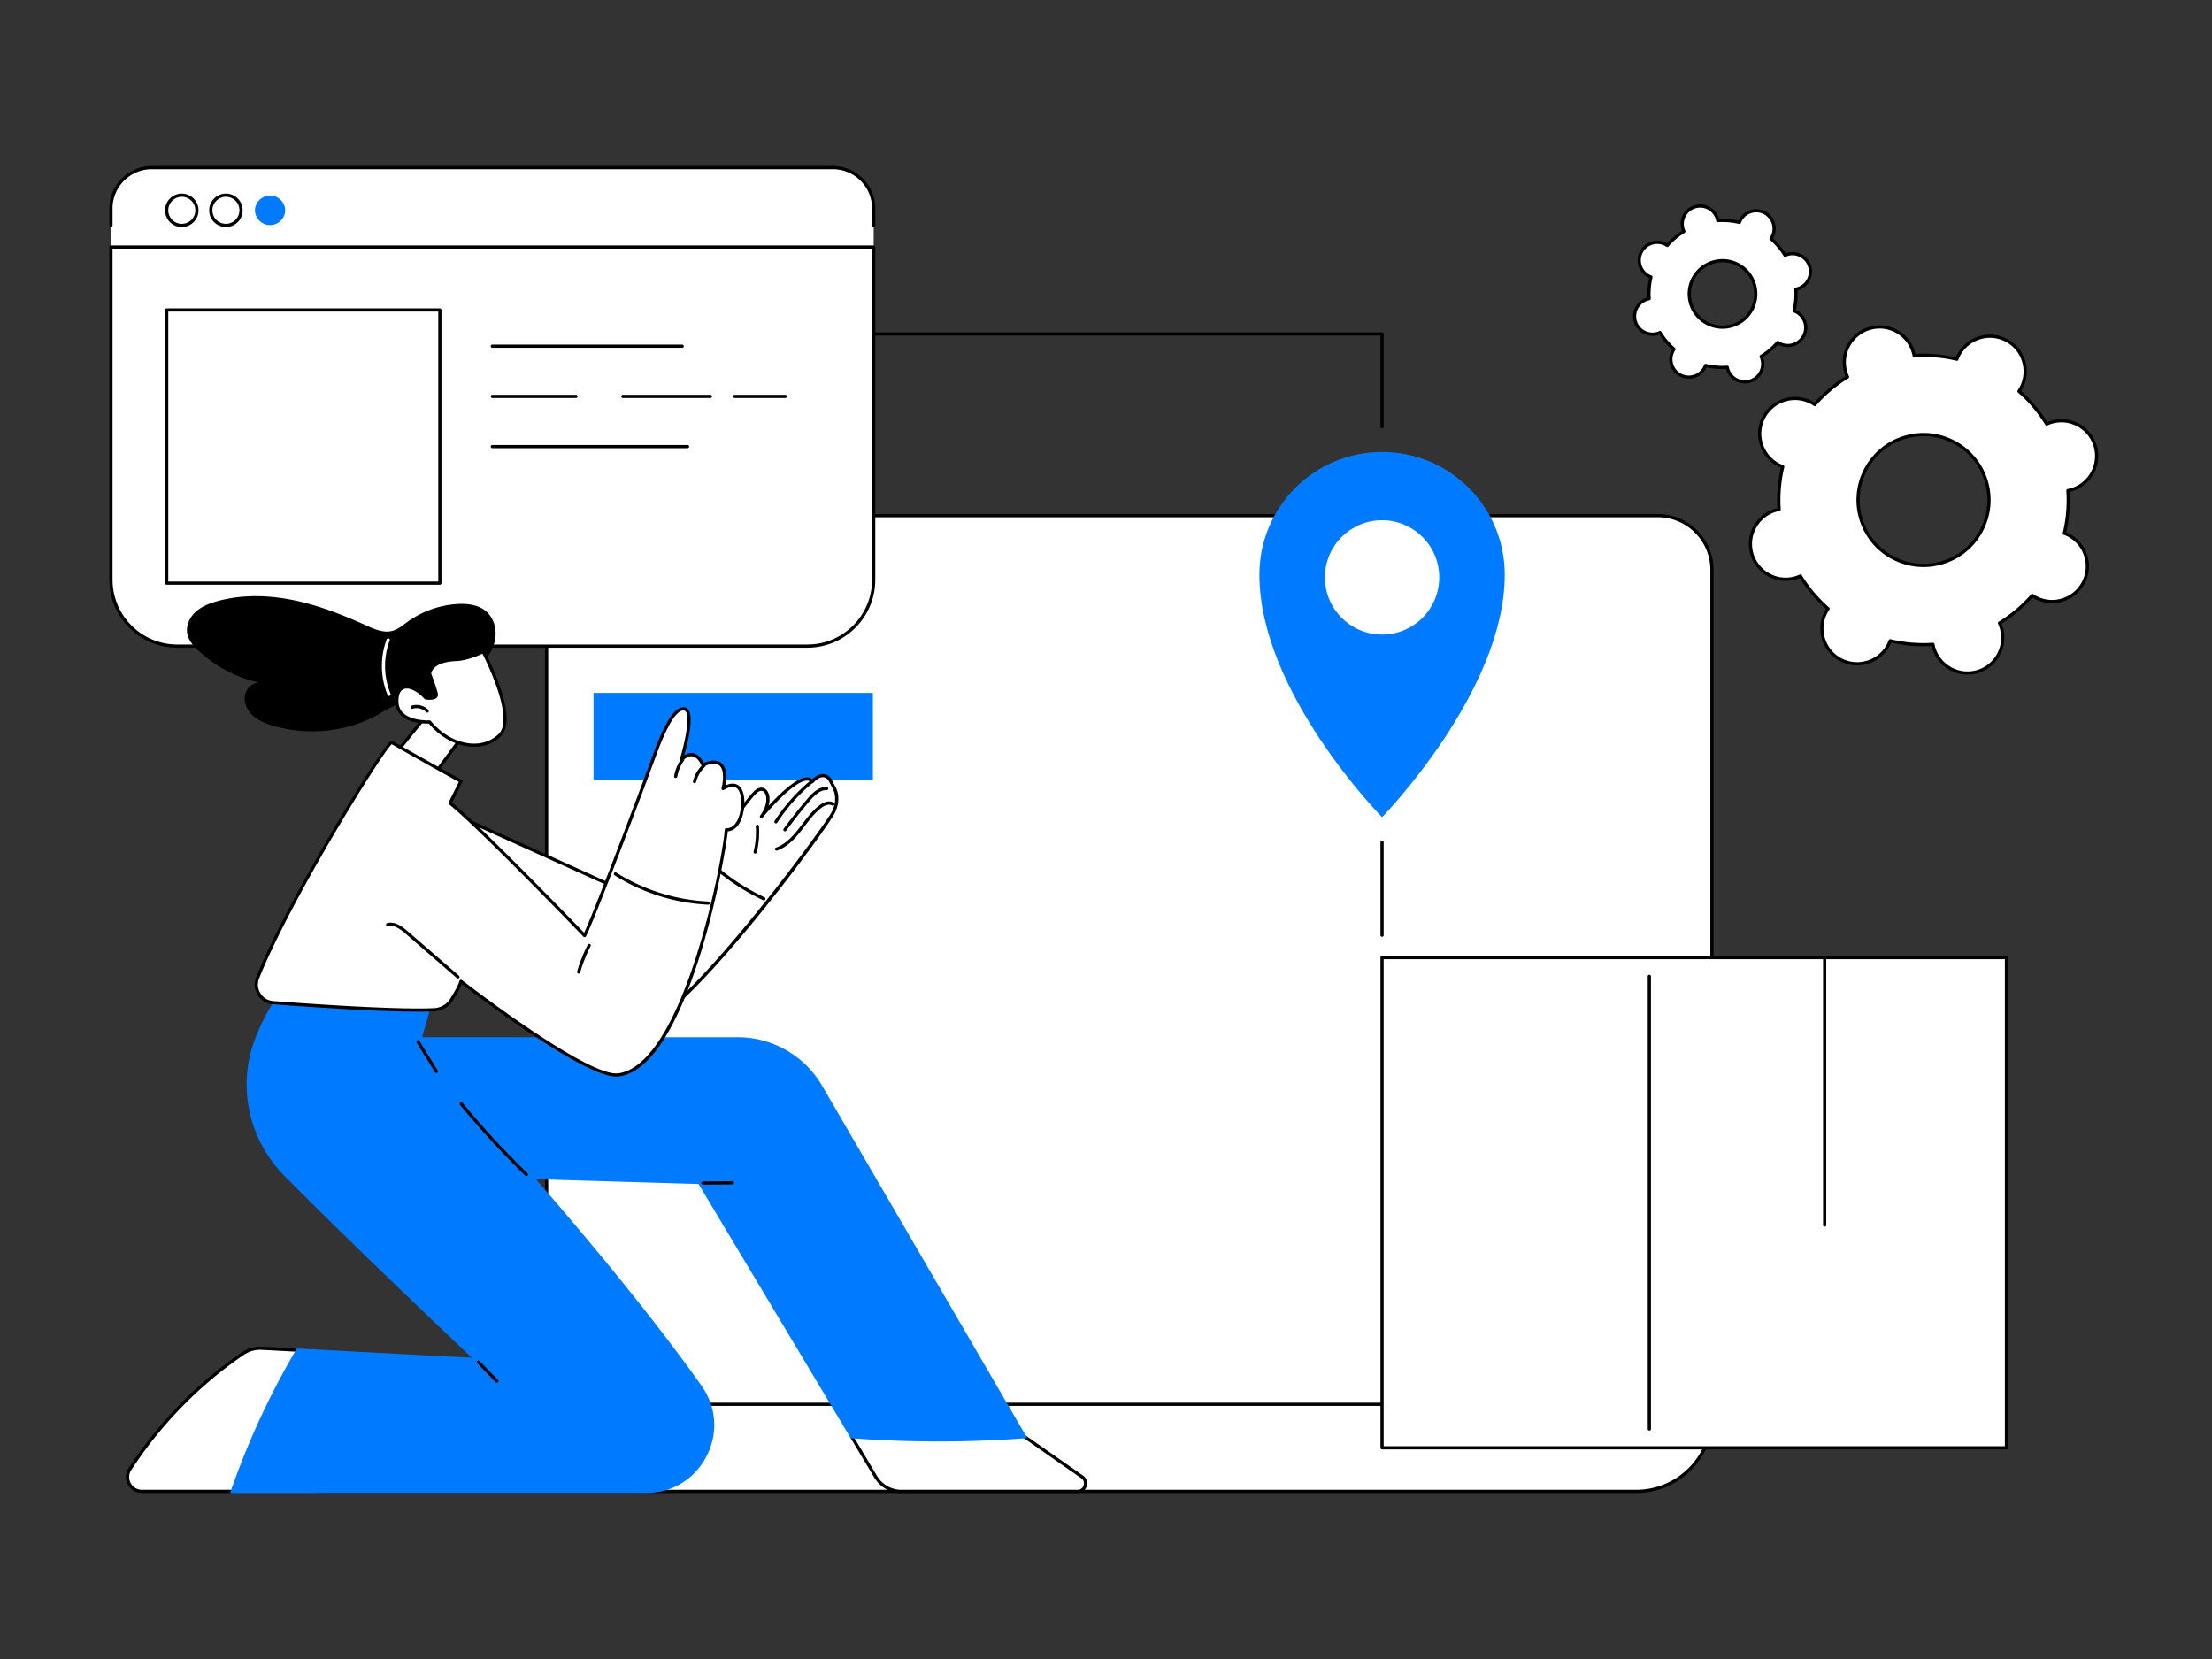
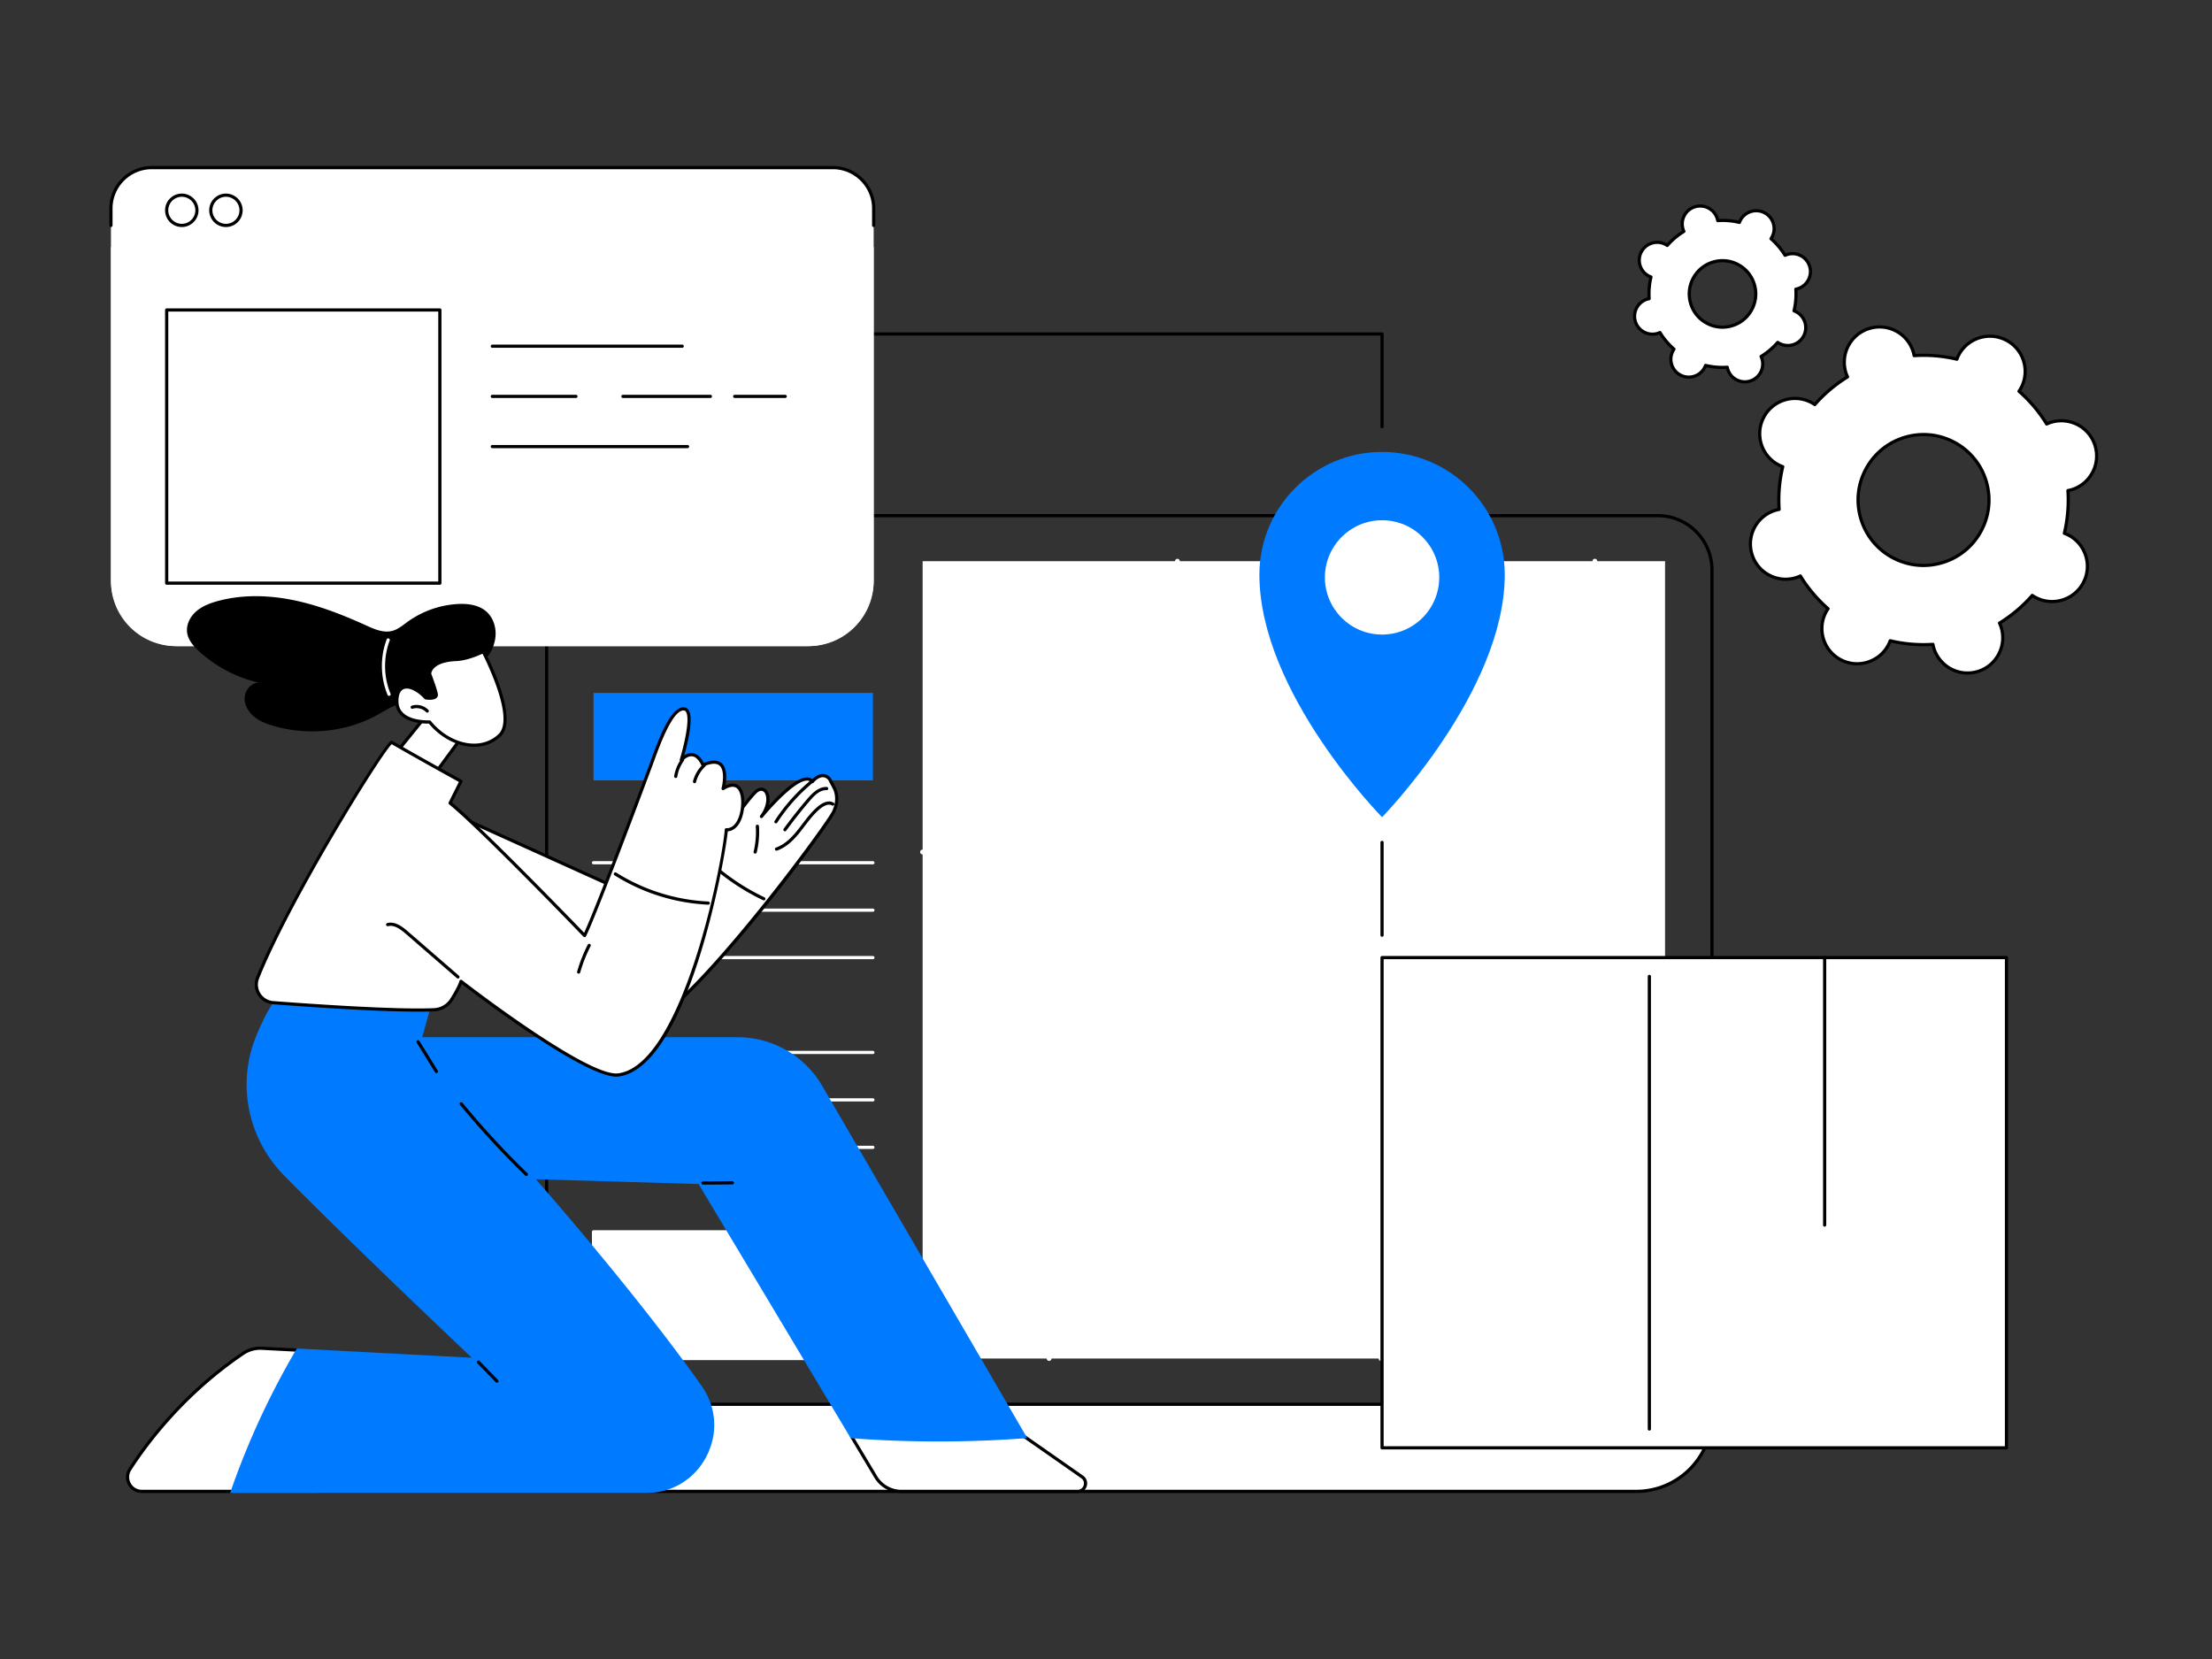
<svg xmlns="http://www.w3.org/2000/svg" width="640" height="480" version="1.0" viewBox="0 0 480 360">
  <rect x="0" y="0" width="480" height="360" fill="#333333" stroke="none" />
  <defs>
    <clipPath id="a">
-       <path d="M23.73 53H190v88H23.73Zm0 0" />
-     </clipPath>
+       </clipPath>
    <clipPath id="b">
      <path d="M23.73 36H190v14H23.73Zm0 0" />
    </clipPath>
  </defs>
-   <path fill="#fff" d="M359.727 111.895h-229.34c-6.5 0-11.77 5.265-11.77 11.77V293.21c0 6.5 5.27 11.77 11.77 11.77h241.105V123.663c0-6.504-5.27-11.77-11.765-11.77" />
  <path d="M130.387 112.242c-6.301 0-11.422 5.121-11.422 11.422v169.547c0 6.297 5.12 11.422 11.422 11.422h240.758V123.664c0-6.3-5.122-11.422-11.418-11.422Zm241.105 193.082H130.387c-6.68 0-12.117-5.433-12.117-12.113V123.664c0-6.68 5.437-12.117 12.117-12.117h229.34c6.68 0 12.113 5.437 12.113 12.117V304.98a.345.345 0 0 1-.348.344" />
  <path fill="#fff" d="M355.055 323.629H70.008c-9.078 0-16.438-7.36-16.438-16.438v-2.468h317.922v2.468c0 9.079-7.36 16.438-16.437 16.438" />
  <path d="M53.914 305.07v2.121c0 8.872 7.219 16.09 16.094 16.09h285.047c8.87 0 16.09-7.219 16.09-16.09v-2.12Zm301.14 18.907H70.009c-9.254 0-16.785-7.532-16.785-16.786v-2.468c0-.192.156-.344.347-.344h317.922c.192 0 .348.152.348.344v2.468c0 9.254-7.531 16.786-16.785 16.786" />
  <path fill="#fff" d="M189.418 294.797h-60.621V267.3h60.621z" />
  <path fill="#fff" d="M129.145 294.453h59.925v-26.808h-59.925Zm60.273.692h-60.621a.35.35 0 0 1-.348-.348V267.3c0-.196.156-.348.348-.348h60.621c.191 0 .344.152.344.348v27.496a.345.345 0 0 1-.344.348" />
  <path fill="#007bff" d="M189.418 169.34h-60.621v-18.977h60.621z" />
  <path fill="#fff" d="M189.418 187.559h-60.621a.346.346 0 1 1 0-.692h60.621c.191 0 .344.156.344.344a.343.343 0 0 1-.344.348M189.418 197.852h-60.621a.35.35 0 0 1-.348-.348c0-.188.156-.344.348-.344h60.621a.345.345 0 0 1 0 .691M189.418 208.145h-60.621a.345.345 0 1 1 0-.691h60.621c.191 0 .344.151.344.343a.345.345 0 0 1-.344.348M189.418 228.727h-60.621a.345.345 0 1 1 0-.692h60.621c.191 0 .344.156.344.348a.34.34 0 0 1-.344.344M189.418 239.02h-60.621a.35.35 0 0 1-.348-.344c0-.192.156-.348.348-.348h60.621a.345.345 0 0 1 0 .692M189.418 249.313h-60.621a.345.345 0 1 1 0-.691h60.621c.191 0 .344.151.344.343a.345.345 0 0 1-.344.347M361.313 294.797H200.21v-173.02h161.102z" />
  <path fill="#fff" d="M299.676 295.316a.52.52 0 0 1-.52-.52v-28.769l-44.023-44.023a.52.52 0 0 1-.153-.367v-99.86c0-.285.23-.515.52-.515.285 0 .52.23.52.515v99.645l44.023 44.023a.52.52 0 0 1 .152.368v28.984c0 .289-.23.52-.52.52" />
  <path fill="#fff" d="M346.082 185.402H200.211a.52.52 0 1 1 0-1.039h145.352v-62.586a.518.518 0 0 1 1.04 0l-.001 63.106a.52.52 0 0 1-.52.52" />
  <path fill="#fff" d="M361.863 247.59a.52.52 0 0 1-.367-.153L299.31 185.25a.519.519 0 1 1 .734-.734l62.187 62.187a.519.519 0 0 1-.367.887M227.656 295.316a.52.52 0 0 1-.52-.52v-28.983c0-.286.235-.52.52-.52h72.02a.52.52 0 1 1 0 1.039h-71.5v28.465a.52.52 0 0 1-.52.52M315.695 126.969c0 8.992-7.293 16.285-16.289 16.285-8.992 0-16.285-7.293-16.285-16.285 0-8.996 7.293-16.29 16.285-16.29 8.996 0 16.29 7.294 16.29 16.29" />
  <path fill="#007bff" d="M299.906 137.7c-6.851 0-12.406-5.555-12.406-12.407s5.555-12.402 12.406-12.402 12.406 5.55 12.406 12.402-5.554 12.406-12.406 12.406m0-39.63c-14.703 0-26.62 11.918-26.62 26.621 0 25.641 26.62 52.637 26.62 52.637s26.621-27.242 26.621-52.637c0-14.703-11.918-26.62-26.62-26.62" />
  <path d="M299.906 92.945a.35.35 0 0 1-.347-.347V72.813h-136.48a.345.345 0 1 1 0-.691h136.827c.192 0 .344.151.344.343v20.133a.345.345 0 0 1-.344.347M299.906 203.281a.35.35 0 0 1-.347-.347V182.8a.345.345 0 1 1 .691 0v20.133a.345.345 0 0 1-.344.347" />
  <path fill="#fff" d="M435.402 314.176H299.906v-106.38h135.496z" />
  <path d="M300.25 313.832h134.805V208.145H300.25Zm135.152.691H299.906a.35.35 0 0 1-.347-.347v-106.38c0-.19.156-.343.347-.343h135.496c.192 0 .348.152.348.344v106.379a.35.35 0 0 1-.348.347" />
  <path d="M357.906 310.441a.35.35 0 0 1-.347-.347v-98.215c0-.191.156-.344.347-.344.192 0 .348.153.348.344v98.215a.35.35 0 0 1-.348.347M395.945 266.184a.34.34 0 0 1-.343-.344v-58.043c0-.192.152-.344.343-.344s.348.152.348.344v58.043a.345.345 0 0 1-.348.344" />
  <path fill="#fff" d="M428.758 307.688h-21.094v-36.31h21.094zM180.719 36.371H32.94c-4.894 0-8.863 3.969-8.863 8.867v80.856c0 7.793 6.317 14.113 14.113 14.113h137.282c7.793 0 14.113-6.32 14.113-14.113V45.238a8.866 8.866 0 0 0-8.867-8.867" />
  <path fill="#fff" d="M175.191 140.207H38.473c-7.953 0-14.395-6.445-14.395-14.394V53.602h165.508v72.21c0 7.95-6.445 14.395-14.395 14.395" />
  <g clip-path="url(#a)">
-     <path d="M24.422 53.95v71.863c0 7.746 6.3 14.05 14.05 14.05h136.72c7.745 0 14.046-6.304 14.046-14.05V53.948Zm150.77 86.605H38.471c-8.128 0-14.742-6.614-14.742-14.743v-72.21c0-.192.157-.344.348-.344h165.508c.191 0 .348.152.348.344v72.21c0 8.13-6.618 14.743-14.743 14.743" />
-   </g>
+     </g>
  <g clip-path="url(#b)">
    <path d="M189.586 49.266a.35.35 0 0 1-.348-.348v-3.68c0-4.699-3.82-8.52-8.52-8.52H32.946c-4.699 0-8.523 3.821-8.523 8.52v3.68a.345.345 0 1 1-.692 0v-3.68c0-5.078 4.133-9.215 9.215-9.215H180.72c5.078 0 9.215 4.137 9.215 9.215v3.68a.35.35 0 0 1-.348.348" />
  </g>
  <path d="M39.45 42.7a2.94 2.94 0 0 0-2.934 2.937 2.937 2.937 0 0 0 2.933 2.933 2.94 2.94 0 0 0 2.938-2.933 2.94 2.94 0 0 0-2.938-2.938m0 6.566a3.63 3.63 0 0 1-3.626-3.63c0-2 1.625-3.628 3.625-3.628s3.63 1.629 3.63 3.629-1.63 3.629-3.63 3.629M49.027 42.7a2.944 2.944 0 0 0-2.937 2.937 2.94 2.94 0 0 0 2.937 2.933 2.937 2.937 0 0 0 2.934-2.933 2.94 2.94 0 0 0-2.934-2.938m0 6.566c-2 0-3.629-1.63-3.629-3.63s1.63-3.628 3.63-3.628 3.628 1.629 3.628 3.629-1.629 3.629-3.629 3.629" />
-   <path fill="#007bff" d="M61.887 45.637a3.284 3.284 0 0 1-6.566 0 3.284 3.284 0 0 1 6.566 0" />
  <path fill="#fff" d="M95.45 126.547H36.167V67.266h59.281z" />
  <path d="M36.516 126.2h58.586V67.61H36.516Zm58.933.69H36.168a.344.344 0 0 1-.344-.343V67.266c0-.192.153-.348.344-.348h59.281c.192 0 .348.156.348.348v59.28a.35.35 0 0 1-.348.345M148.04 75.473h-41.208a.345.345 0 1 1 0-.691h41.207a.345.345 0 1 1 0 .69M170.39 86.36h-10.96a.344.344 0 0 1-.344-.344c0-.192.156-.348.344-.348h10.96a.345.345 0 1 1 0 .691M154.152 86.36h-18.984a.345.345 0 1 1 0-.692h18.984a.345.345 0 1 1 0 .691M124.98 86.36h-18.148a.345.345 0 1 1 0-.692h18.148a.345.345 0 1 1 0 .691M149.195 97.25h-42.363a.35.35 0 0 1-.348-.344c0-.191.157-.347.348-.347h42.363c.192 0 .348.156.348.347a.35.35 0 0 1-.348.344" />
  <path fill="#fff" d="m234.773 320.453-12.441-8.691c-14.363-7.203-26.316-6.219-37.52-.012l5.235 8.746a6.45 6.45 0 0 0 5.531 3.133h38.254c1.719 0 2.383-2.234.941-3.176" />
  <path d="m185.293 311.879 5.05 8.441a6.13 6.13 0 0 0 5.235 2.961h38.254c.758 0 1.18-.508 1.324-.988.14-.477.063-1.133-.57-1.547q-.006-.007-.012-.008l-12.418-8.68c-13.207-6.617-24.93-6.675-36.863-.18m48.539 12.098h-38.254a6.83 6.83 0 0 1-5.828-3.301l-5.234-8.75a.35.35 0 0 1-.04-.266.36.36 0 0 1 .169-.215c12.265-6.793 24.292-6.789 37.843.008l.043.024 12.438 8.691a2.04 2.04 0 0 1 .851 2.324 2.04 2.04 0 0 1-1.988 1.485" />
  <path fill="#fff" d="M56.785 292.57a6.5 6.5 0 0 0-4.012 1.114c-12.793 8.66-20.75 19.18-24.597 25.164-1.328 2.066.164 4.78 2.62 4.78h19.622c8.187-5.94 14.187-15.94 14.187-30.648z" />
  <path d="M56.445 292.906a6.27 6.27 0 0 0-3.48 1.063c-12.91 8.742-20.89 19.457-24.5 25.066-.55.86-.59 1.906-.098 2.805a2.73 2.73 0 0 0 2.43 1.441h19.508c6.343-4.636 13.851-13.582 13.953-29.972l-7.492-.395a9 9 0 0 0-.32-.008m-6.027 31.07H30.797a3.42 3.42 0 0 1-3.04-1.804 3.4 3.4 0 0 1 .126-3.512c3.637-5.652 11.683-16.457 24.695-25.265a6.94 6.94 0 0 1 4.223-1.172l7.82.414c.184.008.328.16.328.343 0 16.97-7.793 26.188-14.328 30.93a.35.35 0 0 1-.203.067" />
  <path fill="#007bff" d="m222.332 311.762-44.234-75.985a20.84 20.84 0 0 0-18.02-10.363h-68.93l2.774-9.84H61.258c-2.07 2.262-3.89 5.781-5.41 9.551-4.13 10.219-1.649 21.926 6.097 29.766 16.754 16.953 41.371 40.129 41.371 40.129l-38.71-2.04a171.3 171.3 0 0 0-14.188 30.649h89.809c11.668 0 18.472-13.16 11.738-22.692-14.727-20.859-36.477-45.417-36.477-45.417l36.297 1.066 33.028 55.164c12.48.934 25.039.941 37.519.012" />
  <path fill="#007bff" d="M50.906 323.281h89.32c5.344 0 10.004-2.832 12.458-7.574 2.464-4.75 2.09-10.2-1-14.57-14.547-20.602-36.239-45.145-36.457-45.39l-.528-.595 37.285 1.094 33.032 55.172c12.195.902 24.55.918 36.742.039L177.8 235.949a20.57 20.57 0 0 0-17.723-10.187H90.691l2.774-9.84H61.41c-1.781 1.992-3.547 5.129-5.242 9.332-4.059 10.047-1.695 21.586 6.023 29.394 16.559 16.754 41.118 39.887 41.364 40.118l.687.648-39.445-2.078a171.4 171.4 0 0 0-13.89 29.945m89.32.696H49.93l.16-.461a172 172 0 0 1 14.215-30.711l.11-.18.206.012 37.774 1.988c-4.106-3.879-25.688-24.3-40.696-39.492-7.91-8.004-10.336-19.836-6.172-30.137 1.758-4.36 3.602-7.61 5.473-9.656l.105-.113H94.38l-2.774 9.843h68.473c7.52 0 14.54 4.035 18.32 10.532l44.512 76.464-.55.04c-12.462.925-25.102.925-37.575-.012l-.18-.012-.09-.156-32.93-55-35.312-1.04c3.418 3.9 22.676 26.012 35.977 44.852 3.238 4.586 3.633 10.305 1.05 15.285-2.577 4.98-7.468 7.954-13.073 7.954" />
  <path d="M152.535 257.059a.347.347 0 0 1-.347-.34c0-.192.152-.348.343-.352l6.403-.047h.004c.187 0 .343.153.343.344a.35.35 0 0 1-.344.348l-6.398.047zM107.824 300.04a.35.35 0 0 1-.25-.106l-3.996-4.114a.345.345 0 0 1 .496-.48l3.996 4.113a.343.343 0 0 1-.246.586M114.227 255.203a.33.33 0 0 1-.239-.098 190 190 0 0 1-14.168-15.359.347.347 0 0 1 .047-.488.347.347 0 0 1 .488.05 189 189 0 0 0 14.114 15.297.35.35 0 0 1 .008.493.35.35 0 0 1-.25.105M94.7 232.855a.35.35 0 0 1-.298-.164l-3.984-6.449a.345.345 0 0 1 .113-.476.345.345 0 0 1 .477.113l3.984 6.45a.345.345 0 0 1-.293.526" />
  <path fill="#fff" d="m101.137 158.703-8.035 10.906-7.793-5.453 7.914-9.77z" />
  <path d="m85.809 164.086 7.214 5.047 7.602-10.317-7.316-3.988Zm7.293 5.871a.33.33 0 0 1-.196-.062l-7.797-5.454a.34.34 0 0 1-.144-.234.35.35 0 0 1 .074-.27l7.914-9.769a.35.35 0 0 1 .434-.086l7.918 4.32a.345.345 0 0 1 .113.508l-8.035 10.906a.36.36 0 0 1-.281.141" />
  <path d="M107.508 138.25c.219-2.031-.442-4.21-1.98-5.555-1.657-1.453-4.032-1.746-6.231-1.625a20.66 20.66 0 0 0-10.863 3.868c-1.047.757-2.063 1.636-3.313 1.964-1.894.5-3.855-.359-5.64-1.172-5.067-2.3-10.286-4.359-15.739-5.484-5.453-1.121-11.176-1.277-16.543.195-1.687.465-3.37 1.114-4.68 2.274-1.304 1.164-2.18 2.93-1.902 4.656.254 1.582 1.395 2.871 2.574 3.953a28.7 28.7 0 0 0 12.985 6.809c-1.602.004-2.946 1.515-3.078 3.11-.141 1.597.726 3.155 1.945 4.195 1.223 1.035 2.758 1.625 4.293 2.074 7.422 2.164 15.703 1.383 22.48-2.336 2.133-1.168 4.246-2.656 6.676-2.742 3.395-.118 6.547 2.554 9.89 1.98 2.24-.387 4.02-2.2 4.973-4.262.493-1.07.797-2.207 1.016-3.359.188-.992.11-2.254.582-3.137.442-.836 1.219-1.527 1.656-2.414.461-.941.786-1.949.899-2.992" />
  <path fill="#fff" d="M104.848 141.387s7.597 14.379 3.554 18.187c-4.175 3.93-11.101 2.13-15.18-2.91 0 0-6.917.387-7.097-4.293-.164-4.36 3.32-4.129 6.258-.937 0 0 2.578.433 2.281-.887-.3-1.317-1.441-4.317-1.441-4.317s0-2.878 5.757-3.117c2.7-.113 5.868-1.726 5.868-1.726" />
  <path d="M93.223 156.32c.105 0 .203.047.27.13 2.308 2.847 5.581 4.679 8.757 4.894 2.3.156 4.344-.547 5.914-2.024 3.5-3.293-2.426-15.414-3.469-17.472-.875.41-3.422 1.515-5.699 1.609-4.933.207-5.383 2.336-5.422 2.723.176.468 1.145 3.062 1.426 4.293.105.46-.062.757-.219.925-.613.649-2.152.43-2.457.38a.33.33 0 0 1-.195-.11c-1.598-1.734-3.418-2.594-4.527-2.133-.786.324-1.188 1.324-1.13 2.824.036.98.407 1.793 1.09 2.418 1.895 1.727 5.606 1.543 5.641 1.543zm9.656 5.735a10 10 0 0 1-.672-.024c-3.316-.222-6.723-2.094-9.144-5.011-.805.015-4.083-.016-5.965-1.727-.828-.758-1.274-1.734-1.317-2.906-.094-2.442.934-3.235 1.555-3.492 1.379-.567 3.418.3 5.219 2.218.601.082 1.472.075 1.722-.191.028-.031.094-.098.047-.297-.289-1.281-1.414-4.242-1.426-4.27a.3.3 0 0 1-.023-.125c0-.128.07-3.21 6.09-3.46 2.594-.11 5.695-1.676 5.726-1.692a.343.343 0 0 1 .461.149c.317.597 7.676 14.656 3.489 18.597-1.559 1.469-3.54 2.23-5.762 2.23" />
  <path d="M92.707 154.637a.35.35 0 0 1-.25-.11c-.719-.754-1.91-1.058-2.902-.734a.344.344 0 0 1-.434-.227.343.343 0 0 1 .223-.433c1.25-.406 2.707-.035 3.613.918a.34.34 0 0 1-.012.488.33.33 0 0 1-.238.098" />
  <path fill="#fff" d="M84.422 151.008a.35.35 0 0 1-.32-.215c-1.575-3.805-1.645-8.195-.188-12.047.07-.18.27-.266.445-.203.18.07.27.27.204.45-1.395 3.687-1.329 7.894.18 11.538a.34.34 0 0 1-.188.45.3.3 0 0 1-.133.027M152.938 186.746s9.066-13.289 11.175-15.027c2.114-1.739 3.852 1.8 1.117 5.465 0 0 8.696-10.68 11.055-7.579 0 0 1.988-2.496 3.727-.566l.867 1.684s1.555 2.238 0 5.464c-1.55 3.231-24.836 34.715-37.133 44.09-12.293 9.38-55.266-33.406-55.266-33.406l8.07-11.055 45.11 20.399z" />
  <path d="M152.938 186.746h.003Zm-64.004.086c3.277 3.219 43.12 41.926 54.601 33.172 12.34-9.41 35.707-41.207 37.035-43.965 1.446-3.012.04-5.098.028-5.117q-.012-.017-.024-.04l-.851-1.64c-.375-.41-.766-.601-1.22-.586-.855.024-1.694.852-1.948 1.168a.34.34 0 0 1-.27.13h-.004a.35.35 0 0 1-.273-.138c-.211-.285-.5-.421-.871-.43h-.024c-2.535 0-7.793 5.782-9.613 8.016a.35.35 0 0 1-.48.055.35.35 0 0 1-.067-.48c1.68-2.25 1.55-4.426.813-5.13-.508-.484-1.114-.12-1.43.137-2.05 1.688-11.024 14.825-11.113 14.957a.4.4 0 0 1-.063.07l-11.273 9.47a.35.35 0 0 1-.367.05L96.664 176.25Zm50.347 35.129c-15.844.004-49.465-33.27-51.047-34.848a.345.345 0 0 1-.035-.449l8.074-11.05a.35.35 0 0 1 .422-.114l44.91 20.313 11.075-9.301c.644-.95 9.125-13.34 11.215-15.059.812-.672 1.71-.71 2.347-.105.707.675.965 2 .54 3.523 2.238-2.453 6.015-6.176 8.331-6.176h.035q.67.01 1.133.403c.403-.41 1.23-1.106 2.203-1.137.664-.024 1.262.266 1.786.848q.03.033.046.074l.864 1.664c.168.258 1.574 2.547.011 5.793-1.617 3.363-24.789 34.723-37.234 44.215-1.273.968-2.86 1.406-4.676 1.406" />
  <path d="M168.504 184.594a.35.35 0 0 1-.324-.23.34.34 0 0 1 .21-.442c2.087-.738 3.645-2.465 4.9-4.055.273-.347.542-.703.808-1.054 1.074-1.41 2.183-2.868 3.613-3.989.555-.433 1.973-1.363 3.18-.64a.345.345 0 0 1 .12.472.35.35 0 0 1-.476.121c-.863-.515-2.055.325-2.398.594-1.36 1.063-2.442 2.484-3.489 3.86-.27.355-.543.714-.816 1.062-1.312 1.672-2.96 3.484-5.215 4.281a.4.4 0 0 1-.113.02M163.871 185.23q-.041 0-.082-.007a.347.347 0 0 1-.254-.422 17.9 17.9 0 0 0 .465-5.48.35.35 0 0 1 .32-.372.354.354 0 0 1 .371.324 18.4 18.4 0 0 1-.484 5.692.345.345 0 0 1-.336.265M170.332 180.395q-.107.002-.203-.067a.345.345 0 0 1-.078-.484 107 107 0 0 1 5.183-6.547c1.11-1.293 2.485-2.598 4.168-2.524.192.004.34.168.332.36a.35.35 0 0 1-.363.328c-1.394-.066-2.562 1.062-3.613 2.285a107 107 0 0 0-5.149 6.508.35.35 0 0 1-.277.14M168.375 178.672a.33.33 0 0 1-.187-.059.34.34 0 0 1-.102-.476 38.6 38.6 0 0 1 7.922-8.867.347.347 0 0 1 .488.046.347.347 0 0 1-.05.489 38 38 0 0 0-7.782 8.707.35.35 0 0 1-.289.16M165.75 195.383a.3.3 0 0 1-.148-.035 48.2 48.2 0 0 1-11.36-7.528.346.346 0 1 1 .461-.515 47.4 47.4 0 0 0 11.195 7.418.346.346 0 0 1-.148.66M157.664 180.137h-.05a.347.347 0 0 1-.29-.395c.242-1.62.317-3.265.227-4.898a.343.343 0 0 1 .324-.364.35.35 0 0 1 .367.325c.094 1.68.016 3.375-.234 5.039a.345.345 0 0 1-.344.293" />
  <path fill="#fff" d="M100.031 169.535s-8.011-4.398-15.027-8.437c-.797-.461-22.125 33.554-29.106 51.101-.98 2.465.72 5.176 3.368 5.375 8.785.668 26.695 1.899 34.933 1.54a4.74 4.74 0 0 0 3.817-2.239c.816-1.305 1.75-2.934 2.015-3.926 0 0 27.32 21.238 34.18 20.309 14.66-1.992 22.93-46.93 23.406-53.211 0 0 1.95.312 3.02-2.613 1.07-2.93.933-9.16-3.727-6.32 0 0 2.121-7.942-4.375-5.11 0 0-1.55-4.18-4.691-1.117 0 0 3.312-10.746.62-11.051-2.687-.309-5.523 7.512-6.581 10.43-1.055 2.918-12.293 33.097-15.028 38.75 0 0-22.48-23.348-29.183-28.75z" />
  <path d="M100.031 212.605c.074 0 .149.024.211.075.274.21 27.278 21.132 33.926 20.234 13.984-1.898 22.543-45.434 23.102-52.89a.34.34 0 0 1 .132-.247.34.34 0 0 1 .27-.07c.066.008 1.691.203 2.64-2.394.68-1.86.852-5.223-.417-6.266-.625-.512-1.567-.39-2.805.363a.34.34 0 0 1-.387-.02.34.34 0 0 1-.125-.367c.27-1.02.719-3.89-.453-4.894-.672-.578-1.832-.512-3.453.195a.37.37 0 0 1-.274 0 .34.34 0 0 1-.187-.199c-.008-.016-.652-1.707-1.856-1.977-.68-.152-1.44.18-2.27.989a.35.35 0 0 1-.42.047.34.34 0 0 1-.15-.399c.72-2.336 2.364-8.754 1.333-10.328-.114-.168-.246-.258-.422-.277-1.621-.184-3.703 3.25-6.215 10.207-1.23 3.39-12.367 33.242-15.043 38.781a.35.35 0 0 1-.258.187.35.35 0 0 1-.305-.097c-.222-.235-22.539-23.395-29.152-28.723a.35.35 0 0 1-.094-.426l2.211-4.43c-1.488-.82-8.422-4.648-14.574-8.187-2.273 2.106-22.125 34.117-28.773 50.832a3.55 3.55 0 0 0 .289 3.223 3.57 3.57 0 0 0 2.781 1.683c9.559.723 26.805 1.891 34.89 1.54a4.41 4.41 0 0 0 3.54-2.079c1.086-1.738 1.77-3.062 1.972-3.832.032-.109.114-.199.223-.234a.3.3 0 0 1 .113-.02m33.735 21.028c-7.188 0-30.149-17.48-33.559-20.11-.32.844-.957 2.028-1.898 3.536a5.1 5.1 0 0 1-4.094 2.402c-8.125.351-25.399-.813-34.977-1.543a4.24 4.24 0 0 1-3.312-2.004 4.23 4.23 0 0 1-.348-3.844c6.68-16.793 27.692-50.754 29.266-51.3a.4.4 0 0 1 .332.027c6.933 3.992 14.941 8.39 15.02 8.437.163.09.226.29.144.457l-2.235 4.48c6.418 5.274 25.805 25.298 28.653 28.243 2.992-6.516 13.605-34.96 14.8-38.266 1.852-5.12 4.325-10.953 6.946-10.656.379.043.7.246.922.586 1.148 1.754-.254 7.399-.938 9.844.692-.442 1.371-.594 2.02-.45 1.199.27 1.922 1.485 2.207 2.083 1.722-.688 3.023-.672 3.863.05 1.297 1.118 1.055 3.594.828 4.848 1.48-.695 2.399-.375 2.926.059 1.586 1.297 1.379 4.988.629 7.039-.883 2.41-2.344 2.804-3.031 2.847-.649 6.372-8.684 51.168-23.668 53.204q-.238.03-.496.03" />
  <path d="M125.566 211.281a.3.3 0 0 1-.093-.015.346.346 0 0 1-.239-.43 33 33 0 0 1 2.313-5.848.347.347 0 0 1 .617.317 31.8 31.8 0 0 0-2.266 5.722.34.34 0 0 1-.332.254M99.367 212.336a.34.34 0 0 1-.226-.086l-11.063-9.594c-1.23-1.066-2.55-2.011-3.871-1.683a.35.35 0 0 1-.422-.254.35.35 0 0 1 .254-.418c1.625-.403 3.121.644 4.492 1.832l11.063 9.597c.144.125.16.344.035.489a.34.34 0 0 1-.262.117M153.688 196.316h-.016a41.9 41.9 0 0 1-20.32-6.379.347.347 0 0 1-.11-.476.347.347 0 0 1 .477-.11 41.2 41.2 0 0 0 19.984 6.274.343.343 0 0 1 .328.363.344.344 0 0 1-.344.328M150.715 169.957a.3.3 0 0 1-.082-.012.345.345 0 0 1-.254-.418 7.6 7.6 0 0 1 2.176-3.675.35.35 0 0 1 .492.02c.129.14.121.358-.02.487a6.87 6.87 0 0 0-1.976 3.336.346.346 0 0 1-.336.262M146.633 168.82q-.031.001-.055-.004a.344.344 0 0 1-.289-.394 8.7 8.7 0 0 1 1.543-3.723.345.345 0 0 1 .484-.078.35.35 0 0 1 .079.484 7.96 7.96 0 0 0-1.422 3.422.344.344 0 0 1-.34.293" />
  <path fill="#fff" d="M371.586 56.91a7.213 7.213 0 1 1 4.387 13.742 7.214 7.214 0 0 1-9.067-4.675 7.215 7.215 0 0 1 4.68-9.067m-11.82 15.422q.227-.076.437-.176a16 16 0 0 0 3.05 3.61 3.88 3.88 0 0 0 1.426 5.637 3.883 3.883 0 0 0 5.423-2.102c1.523.36 3.109.5 4.71.394.032.153.067.305.114.457a3.887 3.887 0 0 0 4.883 2.52 3.887 3.887 0 0 0 2.52-4.883 4 4 0 0 0-.173-.437 16 16 0 0 0 3.61-3.051 3.887 3.887 0 0 0 5.64-1.43 3.886 3.886 0 0 0-1.672-5.23 5 5 0 0 0-.433-.188c.363-1.52.5-3.105.398-4.707a3.883 3.883 0 1 0-1.906-7.516 4 4 0 0 0-.438.176 15.8 15.8 0 0 0-3.05-3.61q.13-.194.242-.405a3.884 3.884 0 0 0-6.902-3.562q-.112.215-.188.437a15.8 15.8 0 0 0-4.71-.399 5 5 0 0 0-.114-.457 3.885 3.885 0 1 0-7.23 2.8 16 16 0 0 0-3.61 3.052 3.886 3.886 0 0 0-5.64 1.43 3.883 3.883 0 0 0 1.671 5.23q.21.106.434.187a15.8 15.8 0 0 0-.399 4.707 3.883 3.883 0 1 0 1.906 7.516" />
  <path d="M371.691 57.242a6.87 6.87 0 0 0-4.453 8.63 6.8 6.8 0 0 0 3.39 4.01 6.83 6.83 0 0 0 5.24.438 6.83 6.83 0 0 0 4.015-3.39 6.83 6.83 0 0 0 .437-5.239 6.82 6.82 0 0 0-3.39-4.011 6.83 6.83 0 0 0-5.239-.438m2.079 14.102a7.5 7.5 0 0 1-3.457-.848 7.5 7.5 0 0 1-3.735-4.414c-1.265-3.973.93-8.234 4.902-9.5a7.5 7.5 0 0 1 5.766.484 7.5 7.5 0 0 1 3.734 4.414 7.51 7.51 0 0 1-.484 5.766 7.51 7.51 0 0 1-4.418 3.734 7.6 7.6 0 0 1-2.308.364m-14.004.988h.004Zm15.046 7.016c.165 0 .31.117.34.28a3.507 3.507 0 0 0 1.852 2.484c.84.435 1.797.517 2.7.228a3.54 3.54 0 0 0 2.136-4.844.34.34 0 0 1 .133-.437 15.6 15.6 0 0 0 3.53-2.989.347.347 0 0 1 .458-.054 3.542 3.542 0 0 0 5.137-1.3c.433-.841.511-1.798.226-2.7a3.53 3.53 0 0 0-2.144-2.239.34.34 0 0 1-.215-.402c.36-1.508.488-3.059.387-4.61a.35.35 0 0 1 .28-.363q.233-.044.419-.101a3.51 3.51 0 0 0 2.066-1.75 3.5 3.5 0 0 0 .227-2.696 3.5 3.5 0 0 0-1.746-2.066 3.51 3.51 0 0 0-3.098-.07.35.35 0 0 1-.441-.133 15.6 15.6 0 0 0-2.985-3.531.343.343 0 0 1-.058-.453 3.51 3.51 0 0 0 .45-3.066 3.51 3.51 0 0 0-1.747-2.071 3.55 3.55 0 0 0-4.77 1.523 4 4 0 0 0-.168.395.35.35 0 0 1-.406.219 15.4 15.4 0 0 0-4.61-.387.356.356 0 0 1-.359-.281 3.514 3.514 0 0 0-1.852-2.488c-.84-.43-1.8-.512-2.699-.223a3.5 3.5 0 0 0-2.07 1.746 3.53 3.53 0 0 0-.226 2.699c.039.125.093.254.16.398.07.16.015.348-.133.442a15.4 15.4 0 0 0-3.535 2.984.35.35 0 0 1-.453.059 4 4 0 0 0-.368-.223 3.544 3.544 0 0 0-4.77 1.52 3.5 3.5 0 0 0-.226 2.699 3.51 3.51 0 0 0 2.145 2.238.34.34 0 0 1 .215.403 15.5 15.5 0 0 0-.387 4.609.35.35 0 0 1-.281.363q-.238.045-.418.102a3.543 3.543 0 0 0-2.297 4.445 3.543 3.543 0 0 0 4.848 2.137.34.34 0 0 1 .437.133 15.6 15.6 0 0 0 2.988 3.53.35.35 0 0 1 .059.454 3.493 3.493 0 0 0-.45 3.066 3.51 3.51 0 0 0 1.747 2.07c1.734.891 3.87.212 4.765-1.523a3 3 0 0 0 .172-.394.35.35 0 0 1 .407-.22c1.507.36 3.054.493 4.609.388zm3.81 3.855a4.23 4.23 0 0 1-4.024-2.945c-.02-.067-.04-.13-.059-.203a16 16 0 0 1-4.226-.352q-.049.1-.09.188a4.236 4.236 0 0 1-5.7 1.82 4.21 4.21 0 0 1-2.09-2.473 4.21 4.21 0 0 1 .372-3.41 16.2 16.2 0 0 1-2.739-3.238q-.1.04-.195.07a4.23 4.23 0 0 1-5.316-2.742 4.233 4.233 0 0 1 2.945-5.375c-.07-1.418.05-2.836.355-4.223-.066-.03-.128-.058-.19-.093a4.2 4.2 0 0 1-2.09-2.47 4.2 4.2 0 0 1 .273-3.226 4.234 4.234 0 0 1 5.699-1.82q.088.047.183.102a16.2 16.2 0 0 1 3.239-2.739l-.07-.195a4.21 4.21 0 0 1 .273-3.227 4.2 4.2 0 0 1 2.473-2.09 4.2 4.2 0 0 1 3.226.27 4.21 4.21 0 0 1 2.149 2.676c1.418-.07 2.84.05 4.226.351a4.237 4.237 0 0 1 5.79-2.008 4.2 4.2 0 0 1 2.089 2.473 4.2 4.2 0 0 1-.27 3.227q-.047.088-.101.183c1.05.953 1.969 2.04 2.738 3.239q.099-.042.195-.07a4.21 4.21 0 0 1 3.227.269 4.2 4.2 0 0 1 2.09 2.473 4.21 4.21 0 0 1-.27 3.226 4.21 4.21 0 0 1-2.472 2.09l-.203.059a16.1 16.1 0 0 1-.356 4.222q.1.047.188.094a4.18 4.18 0 0 1 2.09 2.469 4.18 4.18 0 0 1-.27 3.226 4.234 4.234 0 0 1-5.7 1.82q-.088-.047-.183-.101a16.1 16.1 0 0 1-3.242 2.738q.04.101.07.196a4.233 4.233 0 0 1-4.035 5.52" />
  <path fill="#fff" d="M413.086 94.973c7.473-2.383 15.46 1.738 17.844 9.207 2.386 7.468-1.739 15.457-9.211 17.84-7.469 2.386-15.461-1.735-17.844-9.204-2.383-7.468 1.742-15.457 9.21-17.843m-23.27 30.355c.301-.098.586-.215.864-.344a31.3 31.3 0 0 0 6.007 7.11c-.171.25-.335.515-.48.793a7.64 7.64 0 0 0 3.285 10.297 7.65 7.65 0 0 0 10.305-3.286c.144-.28.262-.566.371-.855 2.996.715 6.117.988 9.273.781.055.297.13.602.223.899 1.281 4.023 5.586 6.242 9.61 4.957a7.64 7.64 0 0 0 4.956-9.606c-.093-.3-.21-.586-.34-.867a31.1 31.1 0 0 0 7.11-6.004c.254.172.516.336.797.48a7.65 7.65 0 0 0 10.3-3.288 7.64 7.64 0 0 0-3.284-10.297 7.5 7.5 0 0 0-.856-.371c.715-2.997.988-6.118.777-9.274.305-.055.606-.125.907-.223a7.64 7.64 0 0 0 4.957-9.605 7.64 7.64 0 0 0-9.606-4.957 8 8 0 0 0-.867.34 31 31 0 0 0-6.008-7.106c.176-.254.336-.515.485-.793a7.647 7.647 0 0 0-3.29-10.3 7.647 7.647 0 0 0-10.3 3.289 7 7 0 0 0-.371.851 31.3 31.3 0 0 0-9.274-.777 8 8 0 0 0-.226-.902 7.646 7.646 0 0 0-14.566 4.652q.145.446.34.863a31.2 31.2 0 0 0-7.106 6.008 9 9 0 0 0-.797-.48 7.643 7.643 0 0 0-10.301 3.289 7.64 7.64 0 0 0 3.285 10.296c.277.145.567.262.852.372a31.3 31.3 0 0 0-.778 9.27c-.3.058-.601.128-.902.222a7.646 7.646 0 0 0-4.961 9.61c1.281 4.023 5.586 6.237 9.61 4.956" />
  <path d="M413.086 94.973h.004Zm.105.332a13.77 13.77 0 0 0-8.097 6.84 13.74 13.74 0 0 0-.887 10.566 13.74 13.74 0 0 0 6.844 8.094 13.76 13.76 0 0 0 10.562.886 13.77 13.77 0 0 0 8.098-6.843c1.7-3.29 2.016-7.04.89-10.563a13.77 13.77 0 0 0-6.843-8.097 13.77 13.77 0 0 0-10.567-.883m4.192 27.742c-2.29 0-4.559-.547-6.653-1.625a14.45 14.45 0 0 1-7.183-8.5 14.45 14.45 0 0 1 .93-11.09 14.45 14.45 0 0 1 8.503-7.187c3.7-1.18 7.641-.852 11.094.93a14.46 14.46 0 0 1 7.188 8.5c1.18 3.698.847 7.64-.934 11.09a14.45 14.45 0 0 1-8.504 7.187 14.6 14.6 0 0 1-4.441.695m2.058 16.43c.164 0 .309.117.34.28.063.333.13.606.211.86a7.31 7.31 0 0 0 9.176 4.735c3.832-1.223 5.957-5.34 4.734-9.172a7 7 0 0 0-.328-.825.35.35 0 0 1 .137-.44 30.8 30.8 0 0 0 7.027-5.942.35.35 0 0 1 .457-.055c.27.184.52.332.758.457 3.578 1.844 7.992.438 9.836-3.14a7.24 7.24 0 0 0 .469-5.567 7.27 7.27 0 0 0-3.606-4.266 8 8 0 0 0-.812-.351.35.35 0 0 1-.219-.406c.715-3 .973-6.082.77-9.168a.35.35 0 0 1 .28-.364c.325-.058.606-.129.864-.21 3.832-1.223 5.957-5.34 4.735-9.173-1.223-3.835-5.336-5.957-9.172-4.734-.258.082-.52.188-.828.328a.343.343 0 0 1-.438-.133 30.8 30.8 0 0 0-5.941-7.027.35.35 0 0 1-.059-.457 7.235 7.235 0 0 0 .93-6.324 7.25 7.25 0 0 0-3.61-4.266c-3.578-1.844-7.988-.437-9.836 3.14a7 7 0 0 0-.351.813.343.343 0 0 1-.406.215c-3-.71-6.086-.969-9.168-.765a.35.35 0 0 1-.364-.282 7.265 7.265 0 0 0-3.82-5.129 7.24 7.24 0 0 0-5.566-.464 7.307 7.307 0 0 0-4.739 9.171c.082.254.192.524.328.825.07.16.016.347-.132.437a31 31 0 0 0-7.032 5.942.343.343 0 0 1-.453.058 7 7 0 0 0-.761-.457c-3.579-1.848-7.989-.437-9.836 3.137a7.26 7.26 0 0 0-.47 5.566 7.27 7.27 0 0 0 3.606 4.266c.243.12.508.238.817.355a.346.346 0 0 1 .219.403c-.715 3-.977 6.086-.774 9.172a.35.35 0 0 1-.281.363 7 7 0 0 0-.86.21 7.26 7.26 0 0 0-4.27 3.606 7.25 7.25 0 0 0-.468 5.567 7.26 7.26 0 0 0 3.61 4.265 7.24 7.24 0 0 0 6.39.14.35.35 0 0 1 .442.134 30.8 30.8 0 0 0 5.937 7.027.343.343 0 0 1 .059.453 7.243 7.243 0 0 0-.926 6.328 7.27 7.27 0 0 0 3.605 4.266c3.578 1.844 7.989.434 9.836-3.14.125-.239.239-.505.356-.817a.346.346 0 0 1 .402-.215c3 .715 6.086.973 9.172.77zm7.512 6.914c-3.387 0-6.535-2.168-7.621-5.563a8 8 0 0 1-.172-.64 31.6 31.6 0 0 1-8.777-.739 8 8 0 0 1-.278.606c-2.023 3.918-6.855 5.457-10.77 3.437a7.93 7.93 0 0 1-3.948-4.668 7.93 7.93 0 0 1 .511-6.094 7 7 0 0 1 .336-.578 31.5 31.5 0 0 1-5.687-6.726 7.942 7.942 0 0 1-6.723-.281 7.93 7.93 0 0 1-3.945-4.668 7.95 7.95 0 0 1 .508-6.094 7.94 7.94 0 0 1 5.32-4.121 31.4 31.4 0 0 1 .734-8.782 7 7 0 0 1-.605-.273 7.93 7.93 0 0 1-3.945-4.672 7.92 7.92 0 0 1 .511-6.094c2.02-3.914 6.848-5.457 10.766-3.437.187.098.379.207.578.336a31.6 31.6 0 0 1 6.73-5.692 6 6 0 0 1-.23-.625c-1.34-4.195.984-8.699 5.184-10.039a7.95 7.95 0 0 1 6.093.512 7.93 7.93 0 0 1 4.122 5.313 31.6 31.6 0 0 1 8.78.738c.09-.223.18-.422.278-.61 2.02-3.914 6.852-5.457 10.77-3.437a7.96 7.96 0 0 1 3.949 4.672 7.95 7.95 0 0 1-.848 6.672 31.6 31.6 0 0 1 5.688 6.726c.218-.093.422-.168.625-.23 4.199-1.344 8.703.98 10.043 5.18 1.34 4.195-.989 8.703-5.184 10.039-.2.066-.414.12-.644.175a31.6 31.6 0 0 1-.739 8.778q.33.133.606.277a7.92 7.92 0 0 1 3.949 4.672 7.92 7.92 0 0 1-.512 6.09c-2.023 3.918-6.851 5.46-10.77 3.441a7 7 0 0 1-.574-.336 31.5 31.5 0 0 1-6.734 5.688c.094.219.168.426.235.625 1.34 4.195-.989 8.703-5.184 10.043a8.1 8.1 0 0 1-2.426.379" />
</svg>